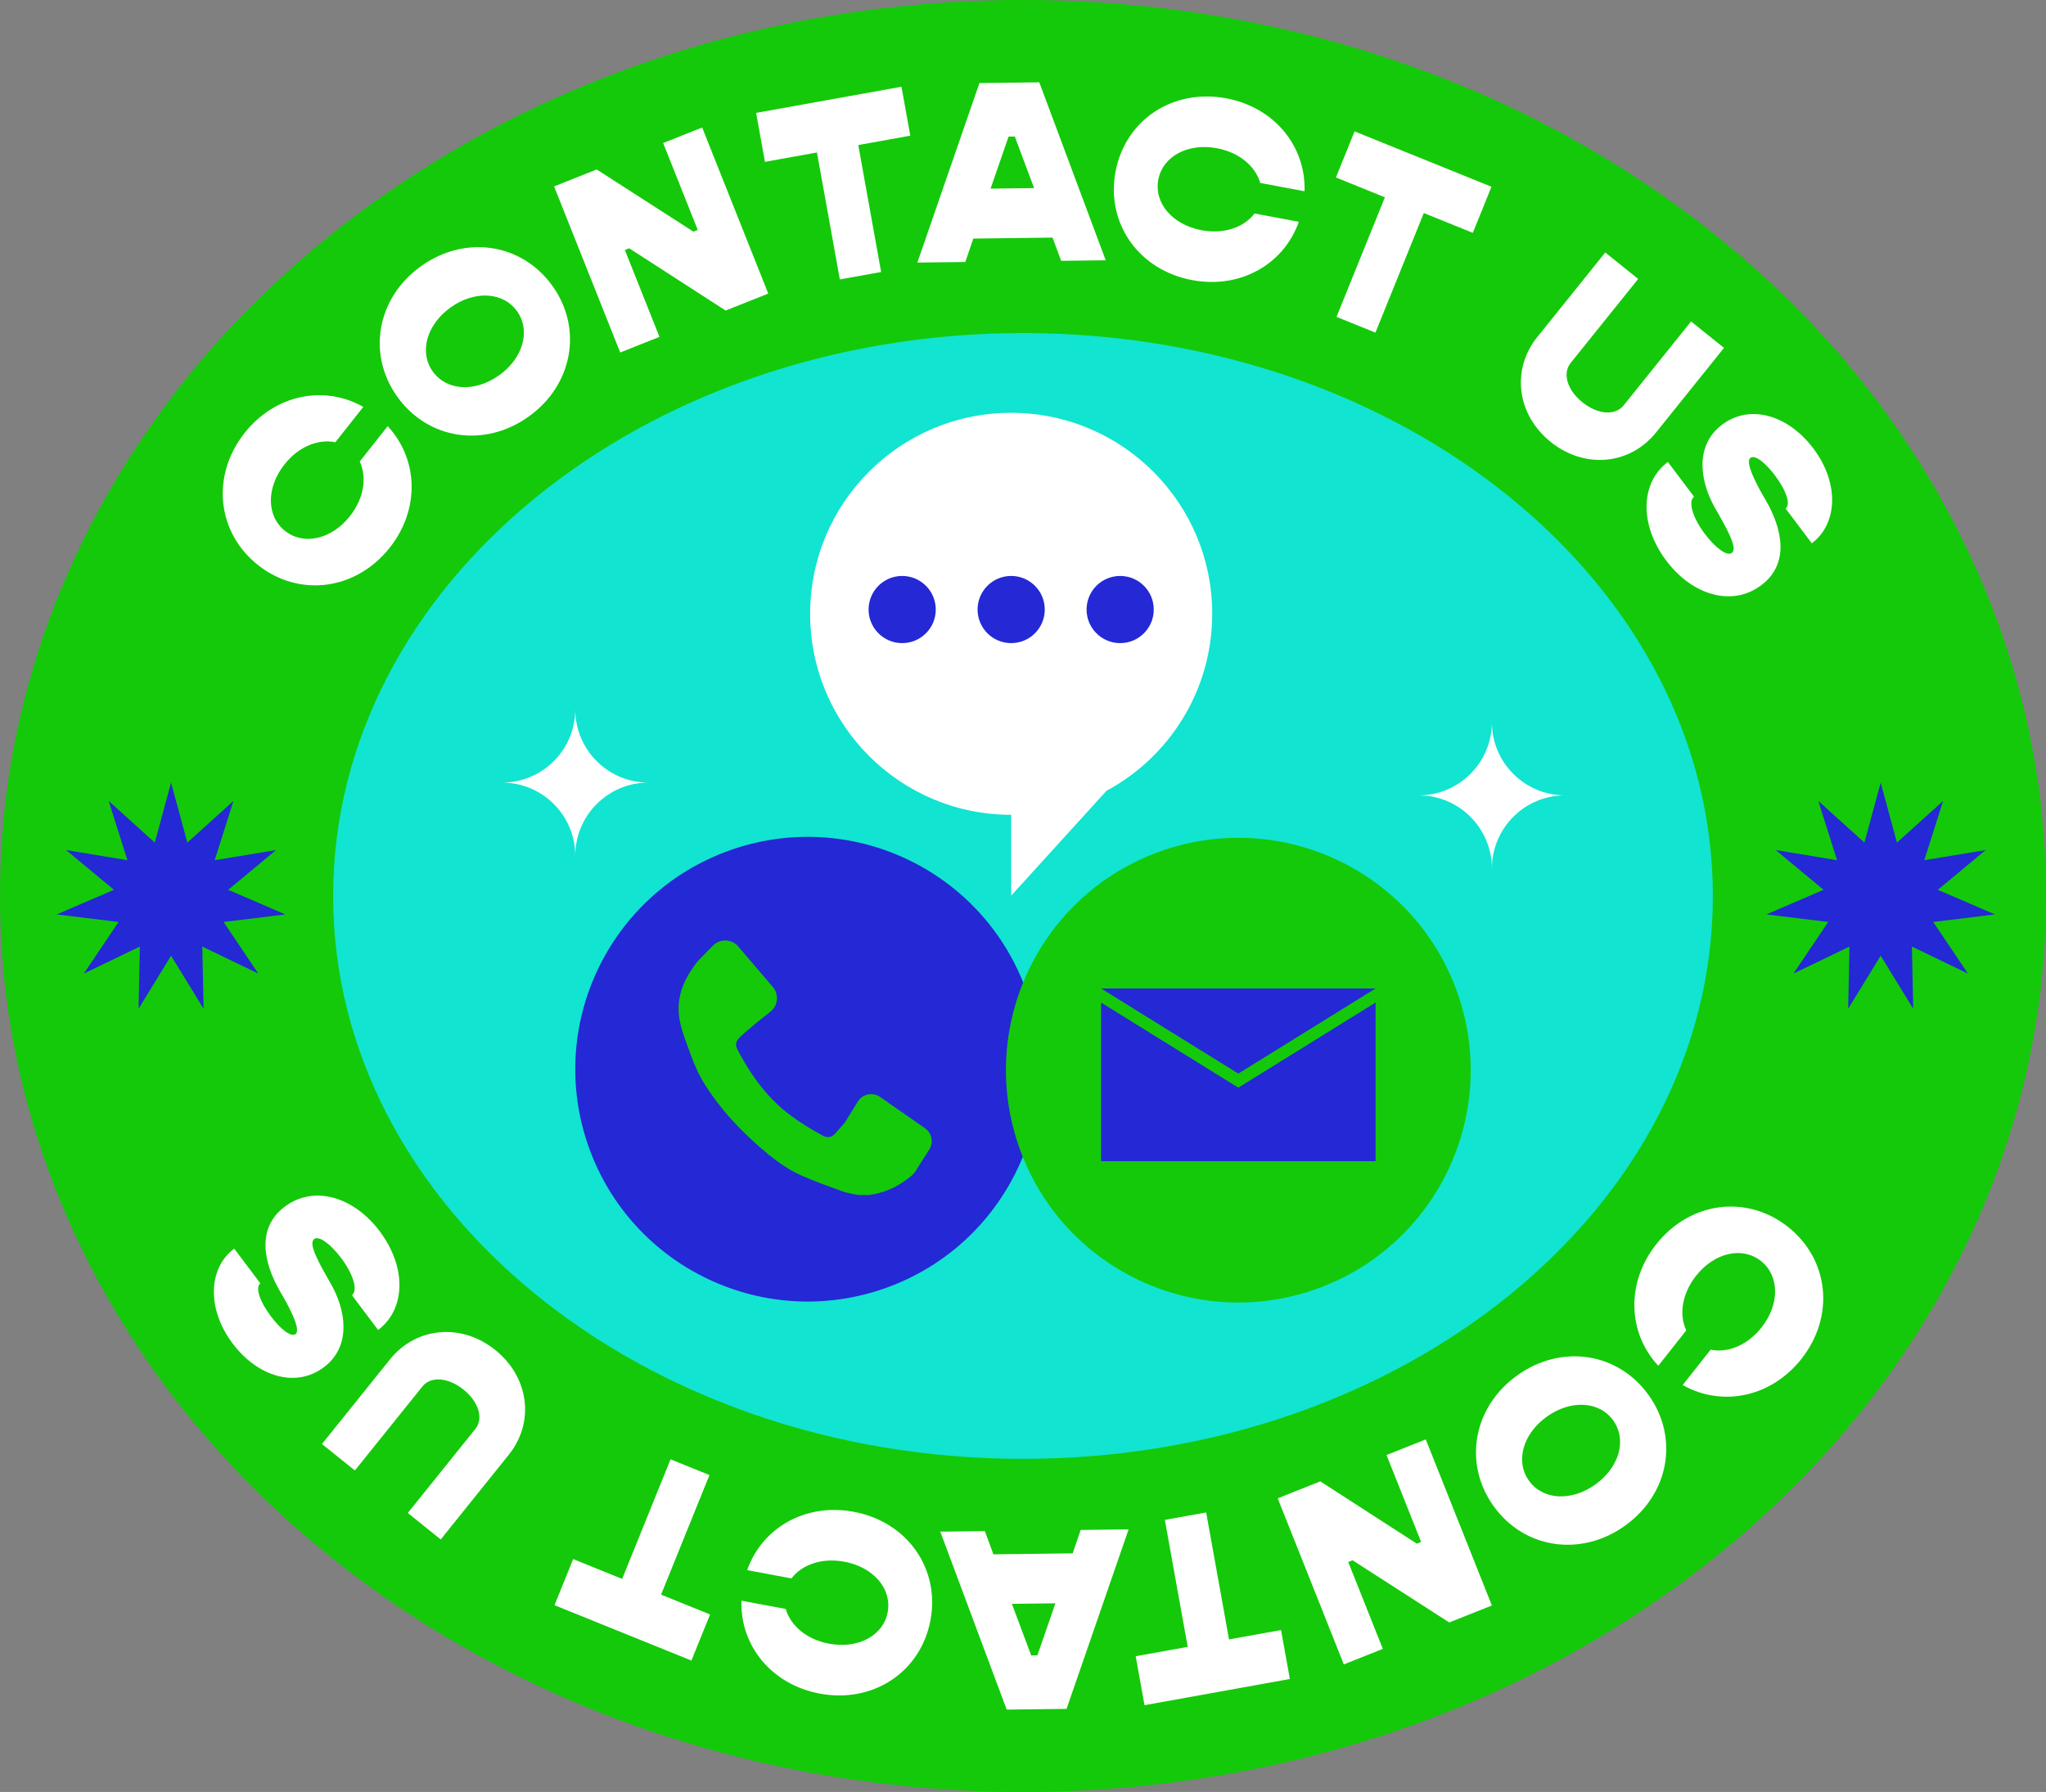
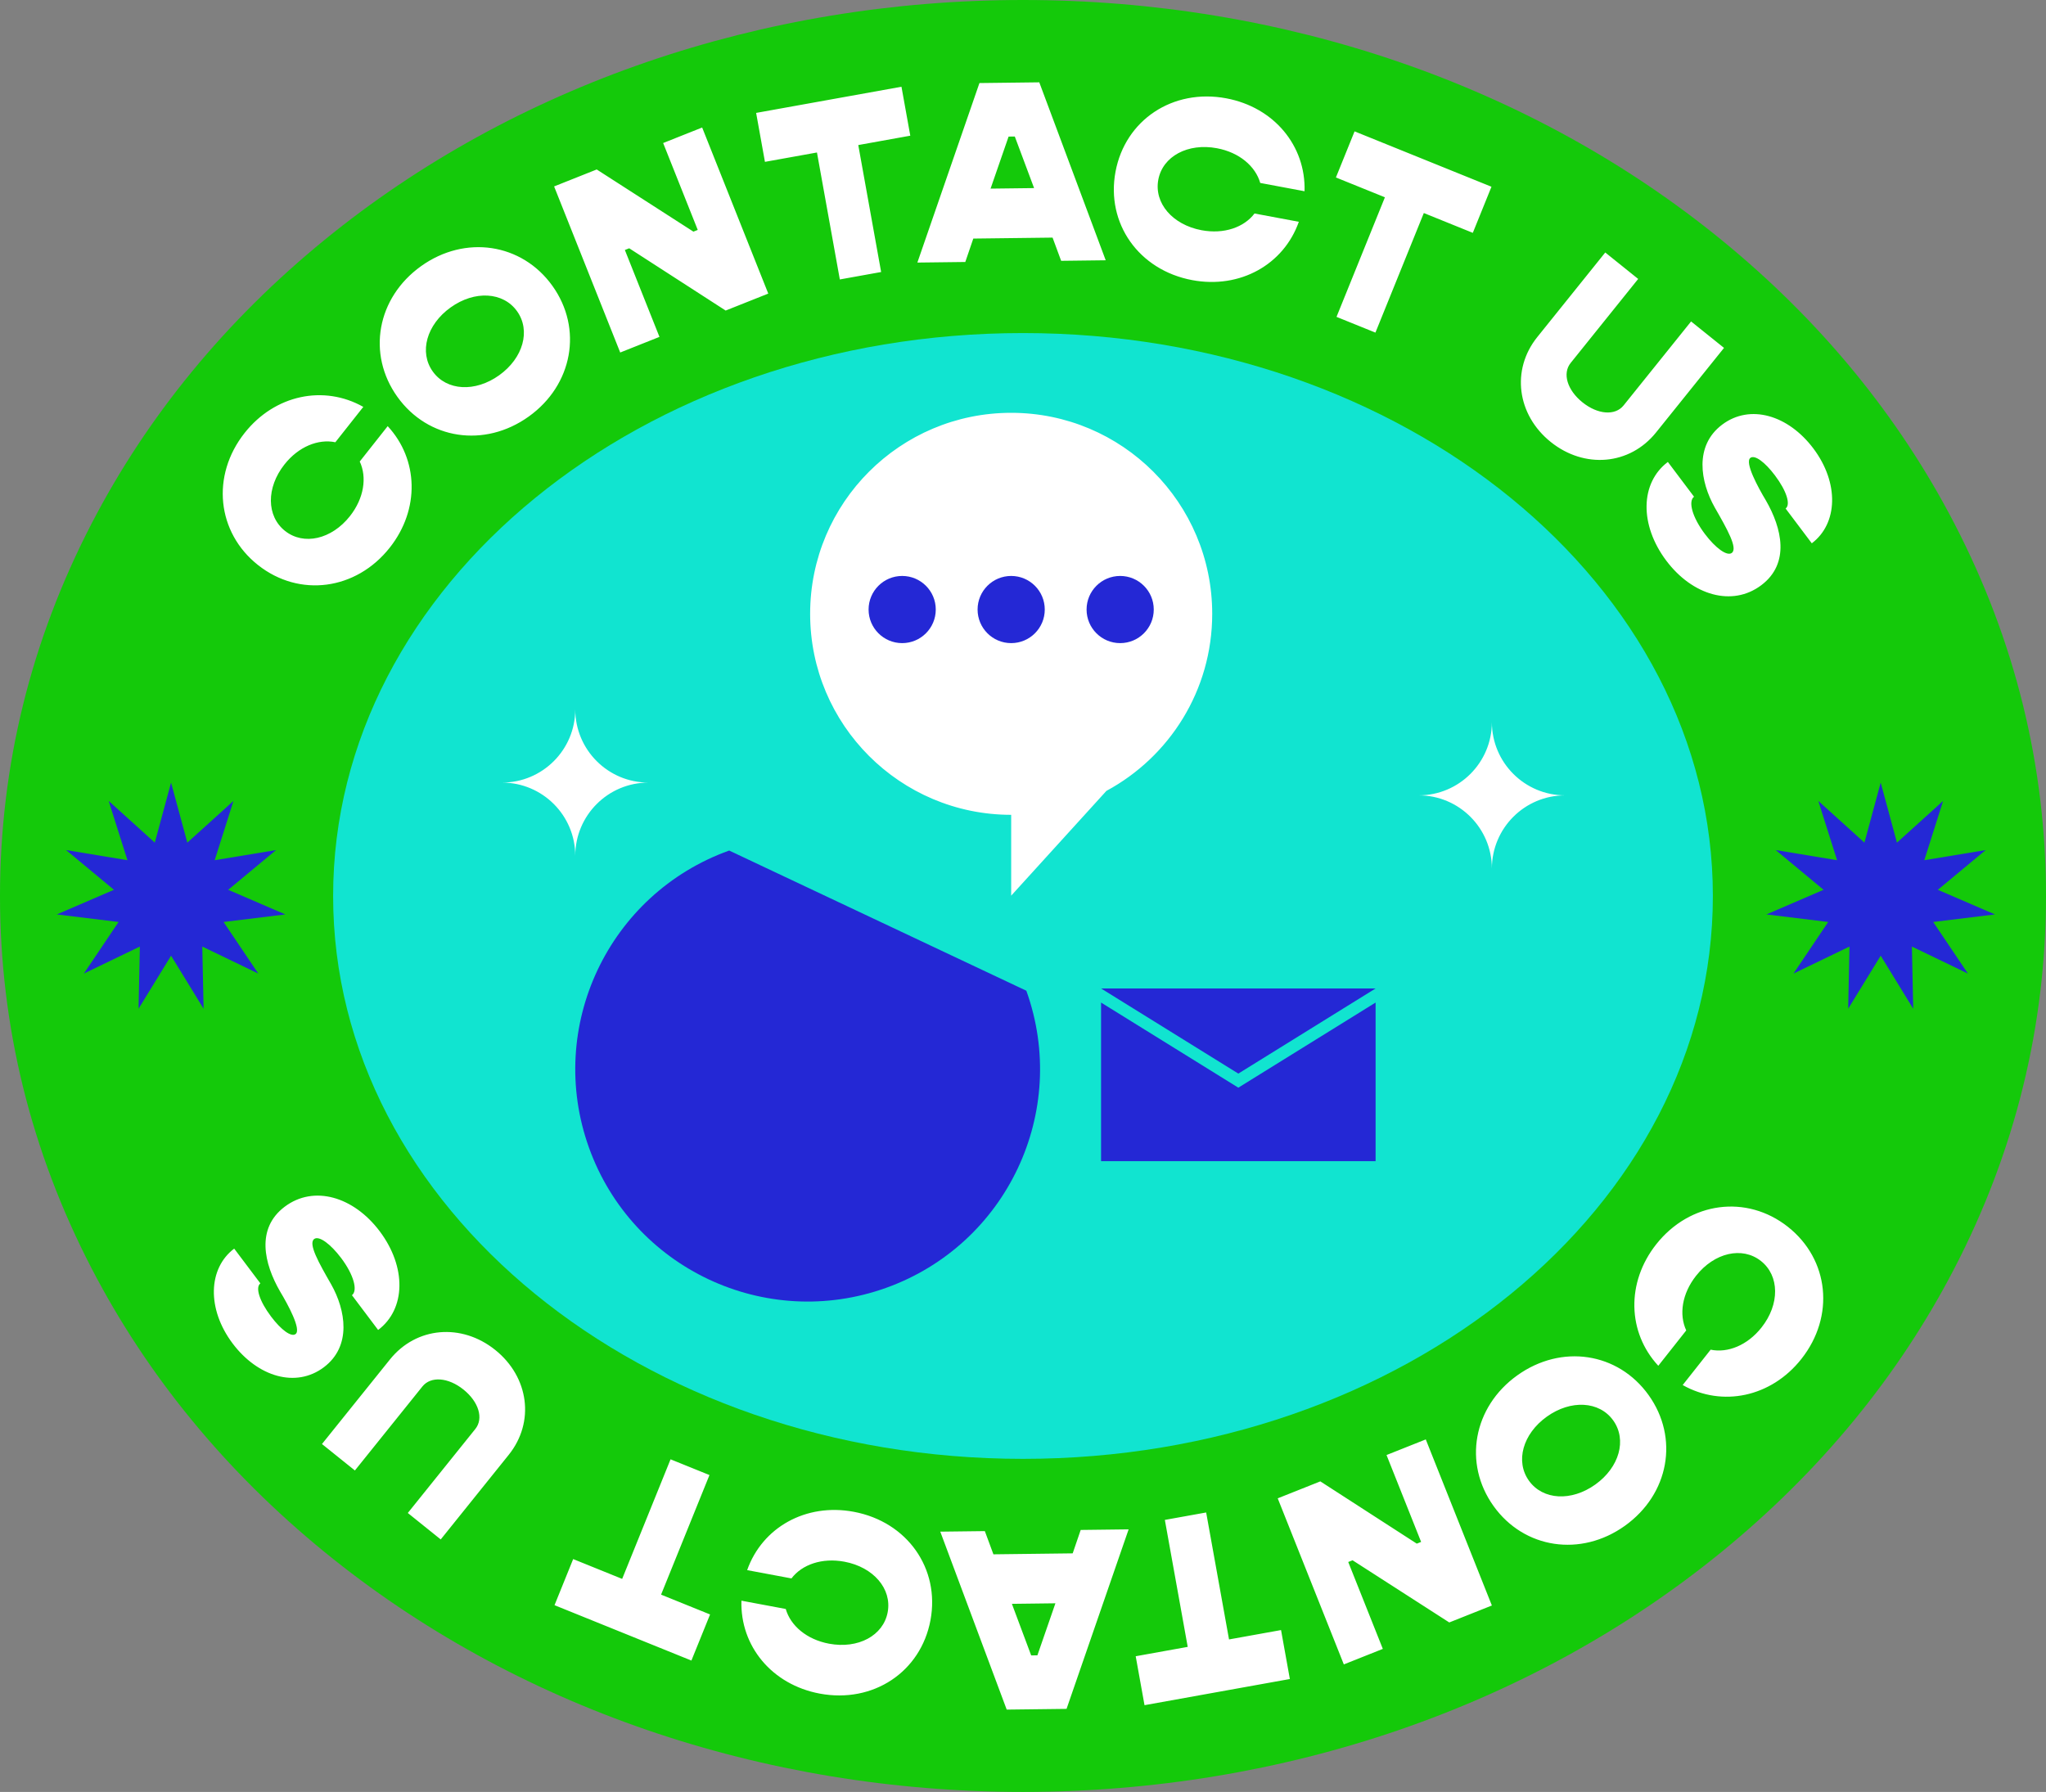
<svg xmlns="http://www.w3.org/2000/svg" fill="#000000" height="1500" preserveAspectRatio="xMidYMid meet" version="1" viewBox="0.0 0.0 1712.4 1500.0" width="1712.4" zoomAndPan="magnify">
  <rect x="0.0" y="0.0" width="1712.4" height="1500.0" fill="#808080" stroke="none" />
  <g id="change1_1">
    <path d="M856.194,1500c-218.277,0-425.875-71.315-584.553-200.81c-82.69-67.481-148.296-147.382-194.996-237.486 C25.787,963.578,0,858.705,0,750c0-108.704,25.787-213.576,76.645-311.704c46.7-90.103,112.306-170.005,194.996-237.486 C430.319,71.315,637.917,0,856.194,0c218.276,0,425.875,71.315,584.554,200.81c82.689,67.481,148.295,147.383,194.994,237.486 c50.858,98.127,76.645,203,76.645,311.703c0,108.706-25.787,213.576-76.645,311.704c-46.699,90.104-112.306,170.006-194.994,237.486 C1282.069,1428.685,1074.472,1500,856.194,1500z" fill="#14c90a" />
  </g>
  <g id="change2_1">
    <path d="M1433.582,750c0,260.234-258.506,471.195-577.388,471.195S278.806,1010.234,278.806,750 s258.506-471.195,577.388-471.195S1433.582,489.767,1433.582,750z" fill="#11e4d0" />
  </g>
  <g id="change3_1">
-     <path d="M858.998,829.328c36.275,101.083-16.261,212.434-117.344,248.709 c-101.083,36.276-212.434-16.261-248.71-117.344s16.261-212.434,117.344-248.709S822.722,728.245,858.998,829.328z" fill="#2428d5" />
+     <path d="M858.998,829.328c36.275,101.083-16.261,212.434-117.344,248.709 c-101.083,36.276-212.434-16.261-248.71-117.344s16.261-212.434,117.344-248.709z" fill="#2428d5" />
  </g>
  <g id="change1_2">
-     <path d="M777.752,962.276c-3.449,5.417-6.897,10.833-10.346,16.25c-0.489,0.913-1.043,1.787-1.668,2.62 c0,0,0,0,0,0.001l0,0c-0.902,1.202-1.937,2.324-3.157,3.332c-8.96,7.405-18.938,12.756-30.431,15.023 c-1.685,0.332-3.388,0.569-5.083,0.85c-2.937-0.012-5.873-0.024-8.81-0.037c-4.273-0.948-8.706-1.454-12.789-2.929 c-11.766-4.248-23.605-8.409-35.016-13.498c-13.057-5.824-24.293-14.636-34.993-24.048c-17.005-14.958-32.349-31.393-44.616-50.544 c-5.312-8.293-9.426-17.157-12.736-26.409c-3.318-9.275-7.155-18.381-9.113-28.1c-2.767-13.738,0.044-26.493,6.921-38.466 c1.919-3.342,4.215-6.474,6.429-9.638c0.613-0.875,1.28-1.676,1.974-2.438c-0.002-0.002-0.004-0.005-0.006-0.007 c0.061-0.062,0.122-0.124,0.182-0.187c0.287-0.308,0.578-0.611,0.879-0.9c3.762-3.85,7.525-7.7,11.287-11.549 c5.917-6.055,15.755-5.724,21.252,0.715c9.641,11.294,19.282,22.588,28.924,33.882c5.281,6.187,4.394,15.516-1.959,20.596 c-4.205,3.363-8.411,6.726-12.616,10.089c0,0,0,0,0,0c-1.47,1.248-2.949,2.488-4.398,3.756c-2.56,2.238-5.252,4.337-7.703,6.688 c-4.782,4.586-5.277,7.067-2.128,12.897c11.2,20.734,24.748,39.588,43.997,53.733c8.551,6.284,17.549,11.869,26.948,16.803 c3.771,1.98,7.138,1.327,9.93-1.755c2.832-3.126,5.58-6.328,8.348-9.512l-0.012-0.009c3.55-5.776,7.101-11.551,10.652-17.326 c3.958-6.438,12.515-8.222,18.716-3.903c12.522,8.723,25.044,17.446,37.566,26.169C779.96,948.456,781.537,956.33,777.752,962.276z M970.735,712.795c-101.083,36.275-153.62,147.626-117.344,248.709s147.626,153.62,248.709,117.344 c101.083-36.276,153.62-147.627,117.344-248.71C1183.169,729.057,1071.818,676.52,970.735,712.795z" fill="#14c90a" />
-   </g>
+     </g>
  <g id="change4_1">
    <path d="M926.015,662.033L926.015,662.033l-79.713,87.719v-67.67c-92.927,0-168.259-75.332-168.259-168.259 c0-92.927,75.332-168.259,168.259-168.259s168.259,75.332,168.259,168.259C1014.562,577.908,978.732,633.62,926.015,662.033z M326.213,458.417c25.275-31.987,24.075-73.838-1.731-101.69l-23.392,29.605c6.175,13.17,3.606,30.762-8.225,45.734 c-15.326,19.396-38.628,24.753-54.281,12.384c-15.653-12.369-15.831-36.277-0.505-55.673c11.83-14.972,28.352-21.541,42.594-18.578 l23.392-29.605c-33.064-18.664-74.059-10.153-99.334,21.833c-28.233,35.73-23.272,83.316,11.267,110.607 C250.538,500.325,297.981,494.146,326.213,458.417z M442.523,348.682c36.85-26.378,45.448-73.598,19.827-109.389 c-25.62-35.792-73.091-42.877-109.94-16.5c-37.026,26.504-45.448,73.598-19.828,109.39 C358.204,367.975,405.497,375.186,442.523,348.682z M417.787,314.124c-20.1,14.388-43.972,13.076-55.582-3.144 c-11.612-16.221-5.157-39.241,14.943-53.629c20.1-14.388,43.971-13.076,55.582,3.144 C444.341,276.717,437.886,299.737,417.787,314.124z M519.089,295.079l32.842-13.071l-28.95-72.734l3.627-1.443l80.729,52.125 l35.661-14.194l-55.332-139.02l-32.64,12.991l28.949,72.734l-3.627,1.443l-80.93-52.045l-35.661,14.194L519.089,295.079z M754.487,72.611L632.845,94.515l7.378,40.974l43.535-7.839l19.137,106.277l34.572-6.226L718.33,121.424l43.535-7.839 L754.487,72.611z M888.128,218.325l37.294-0.454L869.827,68.916l-50.087,0.609l-51.95,150.266l40.113-0.488l6.701-19.599 l66.349-0.809L888.128,218.325z M829.057,157.891l15.083-43.555l5.204-0.064l16.14,43.175L829.057,157.891z M997.838,234.493 c40.074,7.495,76.565-13.034,89.218-48.834l-37.089-6.938c-8.787,11.594-25.556,17.502-44.314,13.993 c-24.3-4.545-39.88-22.682-36.21-42.293c3.668-19.61,24.75-30.889,49.05-26.344c18.758,3.509,32.258,15.079,36.26,29.065 l37.089,6.938c1.142-37.952-25.46-70.285-65.534-77.781c-44.763-8.374-84.582,18.153-92.677,61.424 C925.536,186.993,953.075,226.119,997.838,234.493z M1248.284,156.324l-114.573-46.359l-15.615,38.593l41.006,16.592 l-40.504,100.101l32.564,13.176l40.503-100.101l41.004,16.592L1248.284,156.324z M1297.864,369.946 c28.227,22.684,66.13,19.482,88.134-7.901l56.914-70.823l-27.553-22.14l-56.504,70.316c-7.063,8.79-21.691,7.607-34.369-2.58 c-12.847-10.323-16.98-24.217-9.917-33.007l56.504-70.316l-27.551-22.14l-56.914,70.823 C1264.605,309.56,1269.635,347.263,1297.864,369.946z M1394.62,469.358c21.778,28.935,55.061,38.895,79.489,20.508 c24.257-18.258,17.267-47.737,3.826-71.004c-6.394-10.658-17.968-31.802-12.943-35.585c3.637-2.738,12.062,3.406,20.54,14.667 c9.91,13.168,13.27,24.481,8.939,27.742l21.908,29.106c21.83-16.431,23.072-50.479,1.294-79.412 c-20.995-27.894-52.931-37.511-76.321-19.906c-23.563,17.736-18.219,47.912-6.212,69.273c10.439,18.198,19.488,34.186,14.29,38.098 c-3.984,2.999-13.669-4.097-22.536-15.878c-10.693-14.207-14.098-27.385-9.074-31.167l-21.908-29.107 C1372.694,404.168,1372.061,439.385,1394.62,469.358z M1386.176,1041.583c-25.277,31.987-24.076,73.839,1.73,101.689l23.392-29.605 c-6.175-13.169-3.607-30.761,8.225-45.734c15.325-19.395,38.629-24.752,54.282-12.382c15.653,12.368,15.831,36.276,0.504,55.671 c-11.83,14.973-28.352,21.542-42.594,18.579l-23.392,29.604c33.064,18.664,74.06,10.154,99.333-21.831 c28.234-35.73,23.273-83.317-11.266-110.608C1461.85,999.674,1414.407,1005.853,1386.176,1041.583z M1269.865,1151.317 c-36.851,26.378-45.448,73.597-19.828,109.389c25.622,35.792,73.091,42.878,109.941,16.5 c37.025-26.503,45.448-73.597,19.828-109.391C1354.184,1132.025,1306.89,1124.814,1269.865,1151.317z M1294.601,1185.874 c20.102-14.386,43.973-13.076,55.583,3.146c11.613,16.221,5.157,39.239-14.941,53.629c-20.102,14.386-43.973,13.076-55.582-3.146 C1268.046,1223.282,1274.502,1200.263,1294.601,1185.874z M1193.3,1204.92l-32.842,13.071l28.95,72.734l-3.627,1.443l-80.729-52.125 l-35.66,14.194l55.33,139.02l32.641-12.991l-28.95-72.734l3.627-1.443l80.93,52.045l35.662-14.194L1193.3,1204.92z M957.903,1427.387l121.641-21.903l-7.378-40.974l-43.535,7.839l-19.137-106.276l-34.571,6.227l19.137,106.275l-43.535,7.841 L957.903,1427.387z M824.26,1281.674l-37.294,0.454l55.595,148.956l50.087-0.61l51.95-150.265l-40.113,0.488l-6.701,19.6 l-66.349,0.808L824.26,1281.674z M883.331,1342.108l-15.083,43.556l-5.204,0.064l-16.14-43.175L883.331,1342.108z M714.551,1265.505 c-40.074-7.495-76.565,13.035-89.218,48.834l37.089,6.938c8.787-11.594,25.556-17.502,44.314-13.993 c24.3,4.545,39.88,22.682,36.21,42.293c-3.668,19.611-24.75,30.89-49.05,26.344c-18.758-3.509-32.258-15.08-36.26-29.067 l-37.089-6.937c-1.142,37.953,25.46,70.285,65.534,77.781c44.763,8.375,84.582-18.151,92.677-61.423 C786.852,1313.005,759.314,1273.88,714.551,1265.505z M464.104,1343.675l114.573,46.359l15.616-38.593l-41.006-16.591 l40.504-100.101l-32.564-13.176l-40.503,100.101l-41.004-16.593L464.104,1343.675z M414.524,1130.053 c-28.227-22.684-66.13-19.483-88.134,7.901l-56.914,70.823l27.553,22.141l56.504-70.317c7.063-8.789,21.691-7.606,34.368,2.58 c12.847,10.325,16.98,24.218,9.917,33.007l-56.504,70.317l27.551,22.141l56.914-70.824 C447.784,1190.44,442.753,1152.735,414.524,1130.053z M317.768,1030.64c-21.778-28.934-55.061-38.894-79.489-20.508 c-24.257,18.258-17.267,47.738-3.826,71.004c6.394,10.658,17.968,31.802,12.943,35.584c-3.637,2.739-12.062-3.406-20.54-14.667 c-9.91-13.167-13.27-24.479-8.939-27.741l-21.908-29.106c-21.83,16.431-23.072,50.479-1.294,79.412 c20.995,27.895,52.931,37.511,76.321,19.906c23.563-17.735,18.219-47.913,6.212-69.273c-10.439-18.198-19.488-34.187-14.29-38.098 c3.984-2.999,13.669,4.096,22.536,15.879c10.693,14.206,14.098,27.385,9.074,31.167l21.908,29.108 C339.694,1095.832,340.327,1060.615,317.768,1030.64z M481.462,593.805L481.462,593.805c0,33.849-27.44,61.289-61.289,61.289v0 c33.849,0,61.289,27.44,61.289,61.289h0c0-33.849,27.44-61.289,61.289-61.289v0C508.902,655.094,481.462,627.654,481.462,593.805z M1248.631,604.492L1248.631,604.492c0,33.849-27.44,61.289-61.289,61.289v0c33.849,0,61.289,27.44,61.289,61.289h0 c0-33.849,27.44-61.289,61.289-61.289v0C1276.072,665.781,1248.631,638.341,1248.631,604.492z" fill="#ffffff" />
  </g>
  <g id="change3_2">
    <path d="M1036.417,910.48l114.885-71.257v132.795h-229.77V839.223L1036.417,910.48z M921.532,827.427l114.885,71.267 l114.885-71.267H921.532z M755.078,482.121c-15.526,0-28.113,12.587-28.113,28.113c0,15.526,12.586,28.113,28.113,28.113 s28.113-12.586,28.113-28.113C783.191,494.708,770.604,482.121,755.078,482.121z M874.415,510.234 c0,15.526-12.586,28.113-28.113,28.113s-28.113-12.586-28.113-28.113c0-15.526,12.587-28.113,28.113-28.113 S874.415,494.708,874.415,510.234z M965.639,510.234c0,15.526-12.586,28.113-28.113,28.113c-15.526,0-28.113-12.586-28.113-28.113 c0-15.526,12.586-28.113,28.113-28.113C953.053,482.121,965.639,494.708,965.639,510.234z M143.174,655.094l13.61,50.264 l38.624-34.927l-15.726,49.643l51.375-8.501l-40.068,33.26l47.816,20.625l-51.689,6.318l29.075,43.201l-46.899-22.63l1.103,52.062 l-27.219-44.394l-27.219,44.394l1.103-52.062l-46.899,22.63l29.075-43.201l-51.689-6.318l47.816-20.625l-40.068-33.26l51.375,8.501 L90.94,670.432l38.624,34.927L143.174,655.094z M1574.047,655.094l13.61,50.264l38.624-34.927l-15.726,49.643l51.375-8.501 l-40.068,33.26l47.816,20.625l-51.689,6.318l29.074,43.201l-46.899-22.63l1.103,52.062l-27.219-44.394l-27.219,44.394l1.103-52.062 l-46.899,22.63l29.074-43.201l-51.689-6.318l47.816-20.625l-40.068-33.26l51.375,8.501l-15.725-49.643l38.624,34.927 L1574.047,655.094z" fill="#2428d5" />
  </g>
</svg>